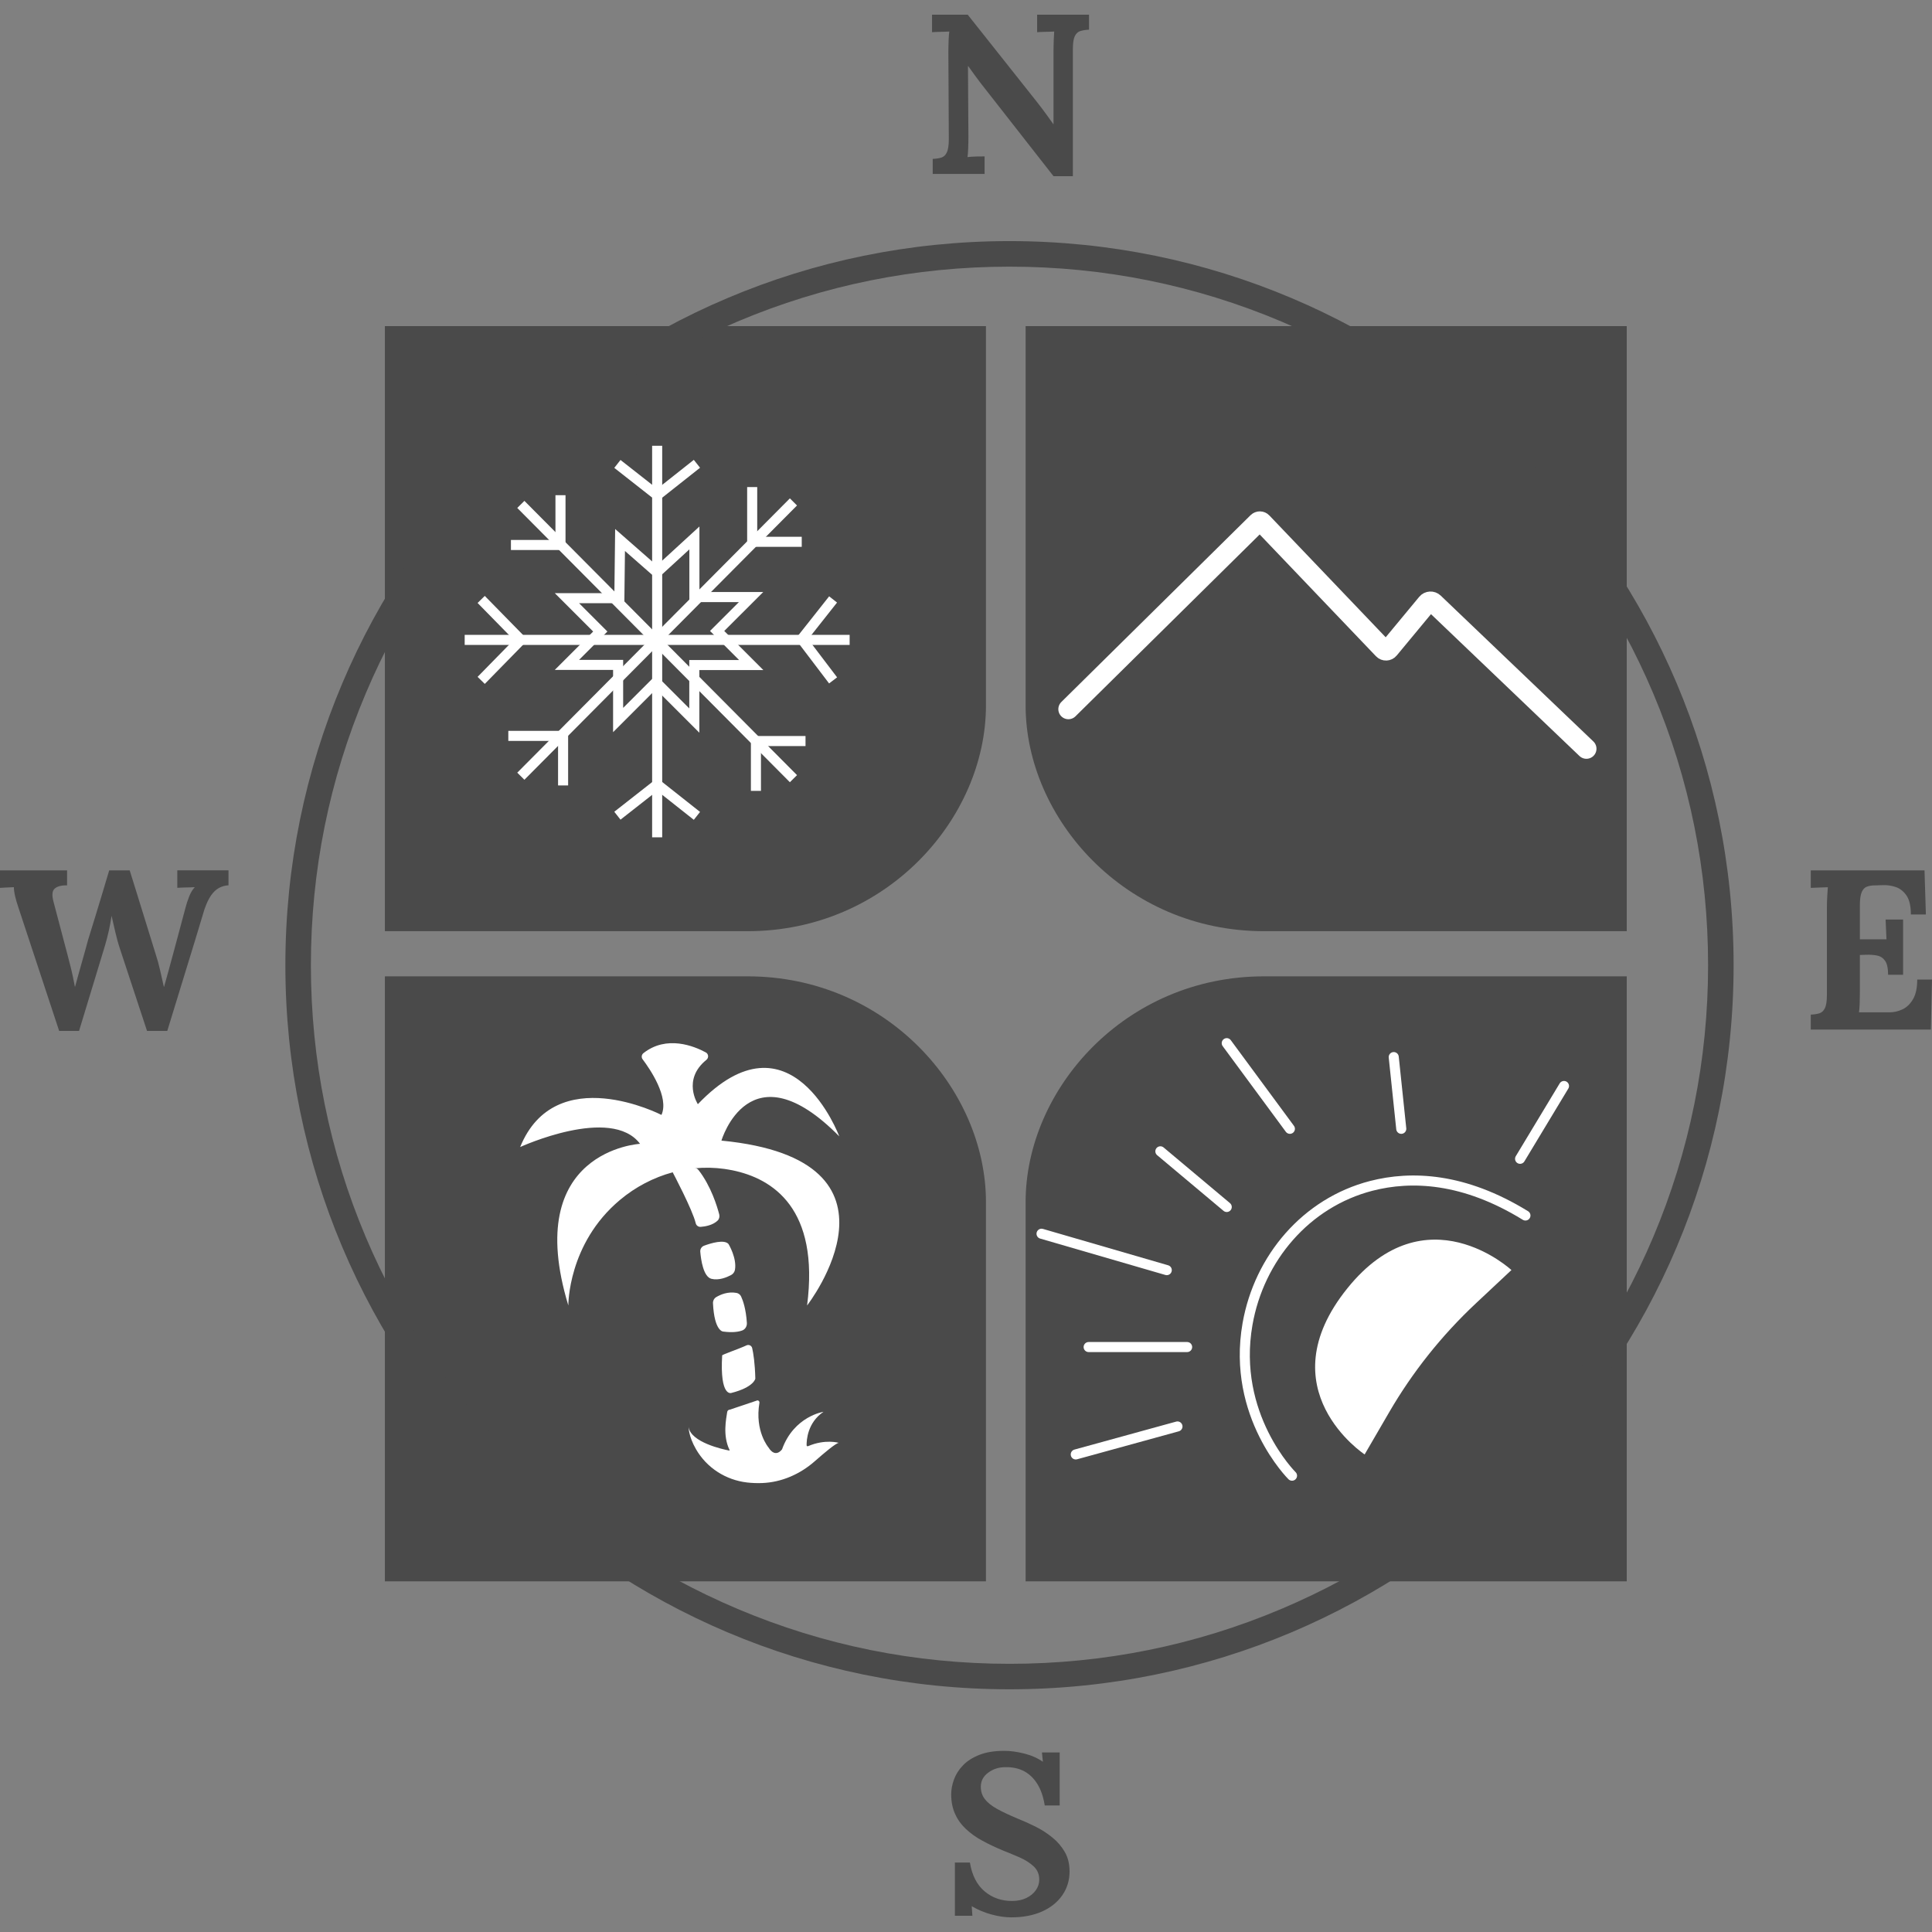
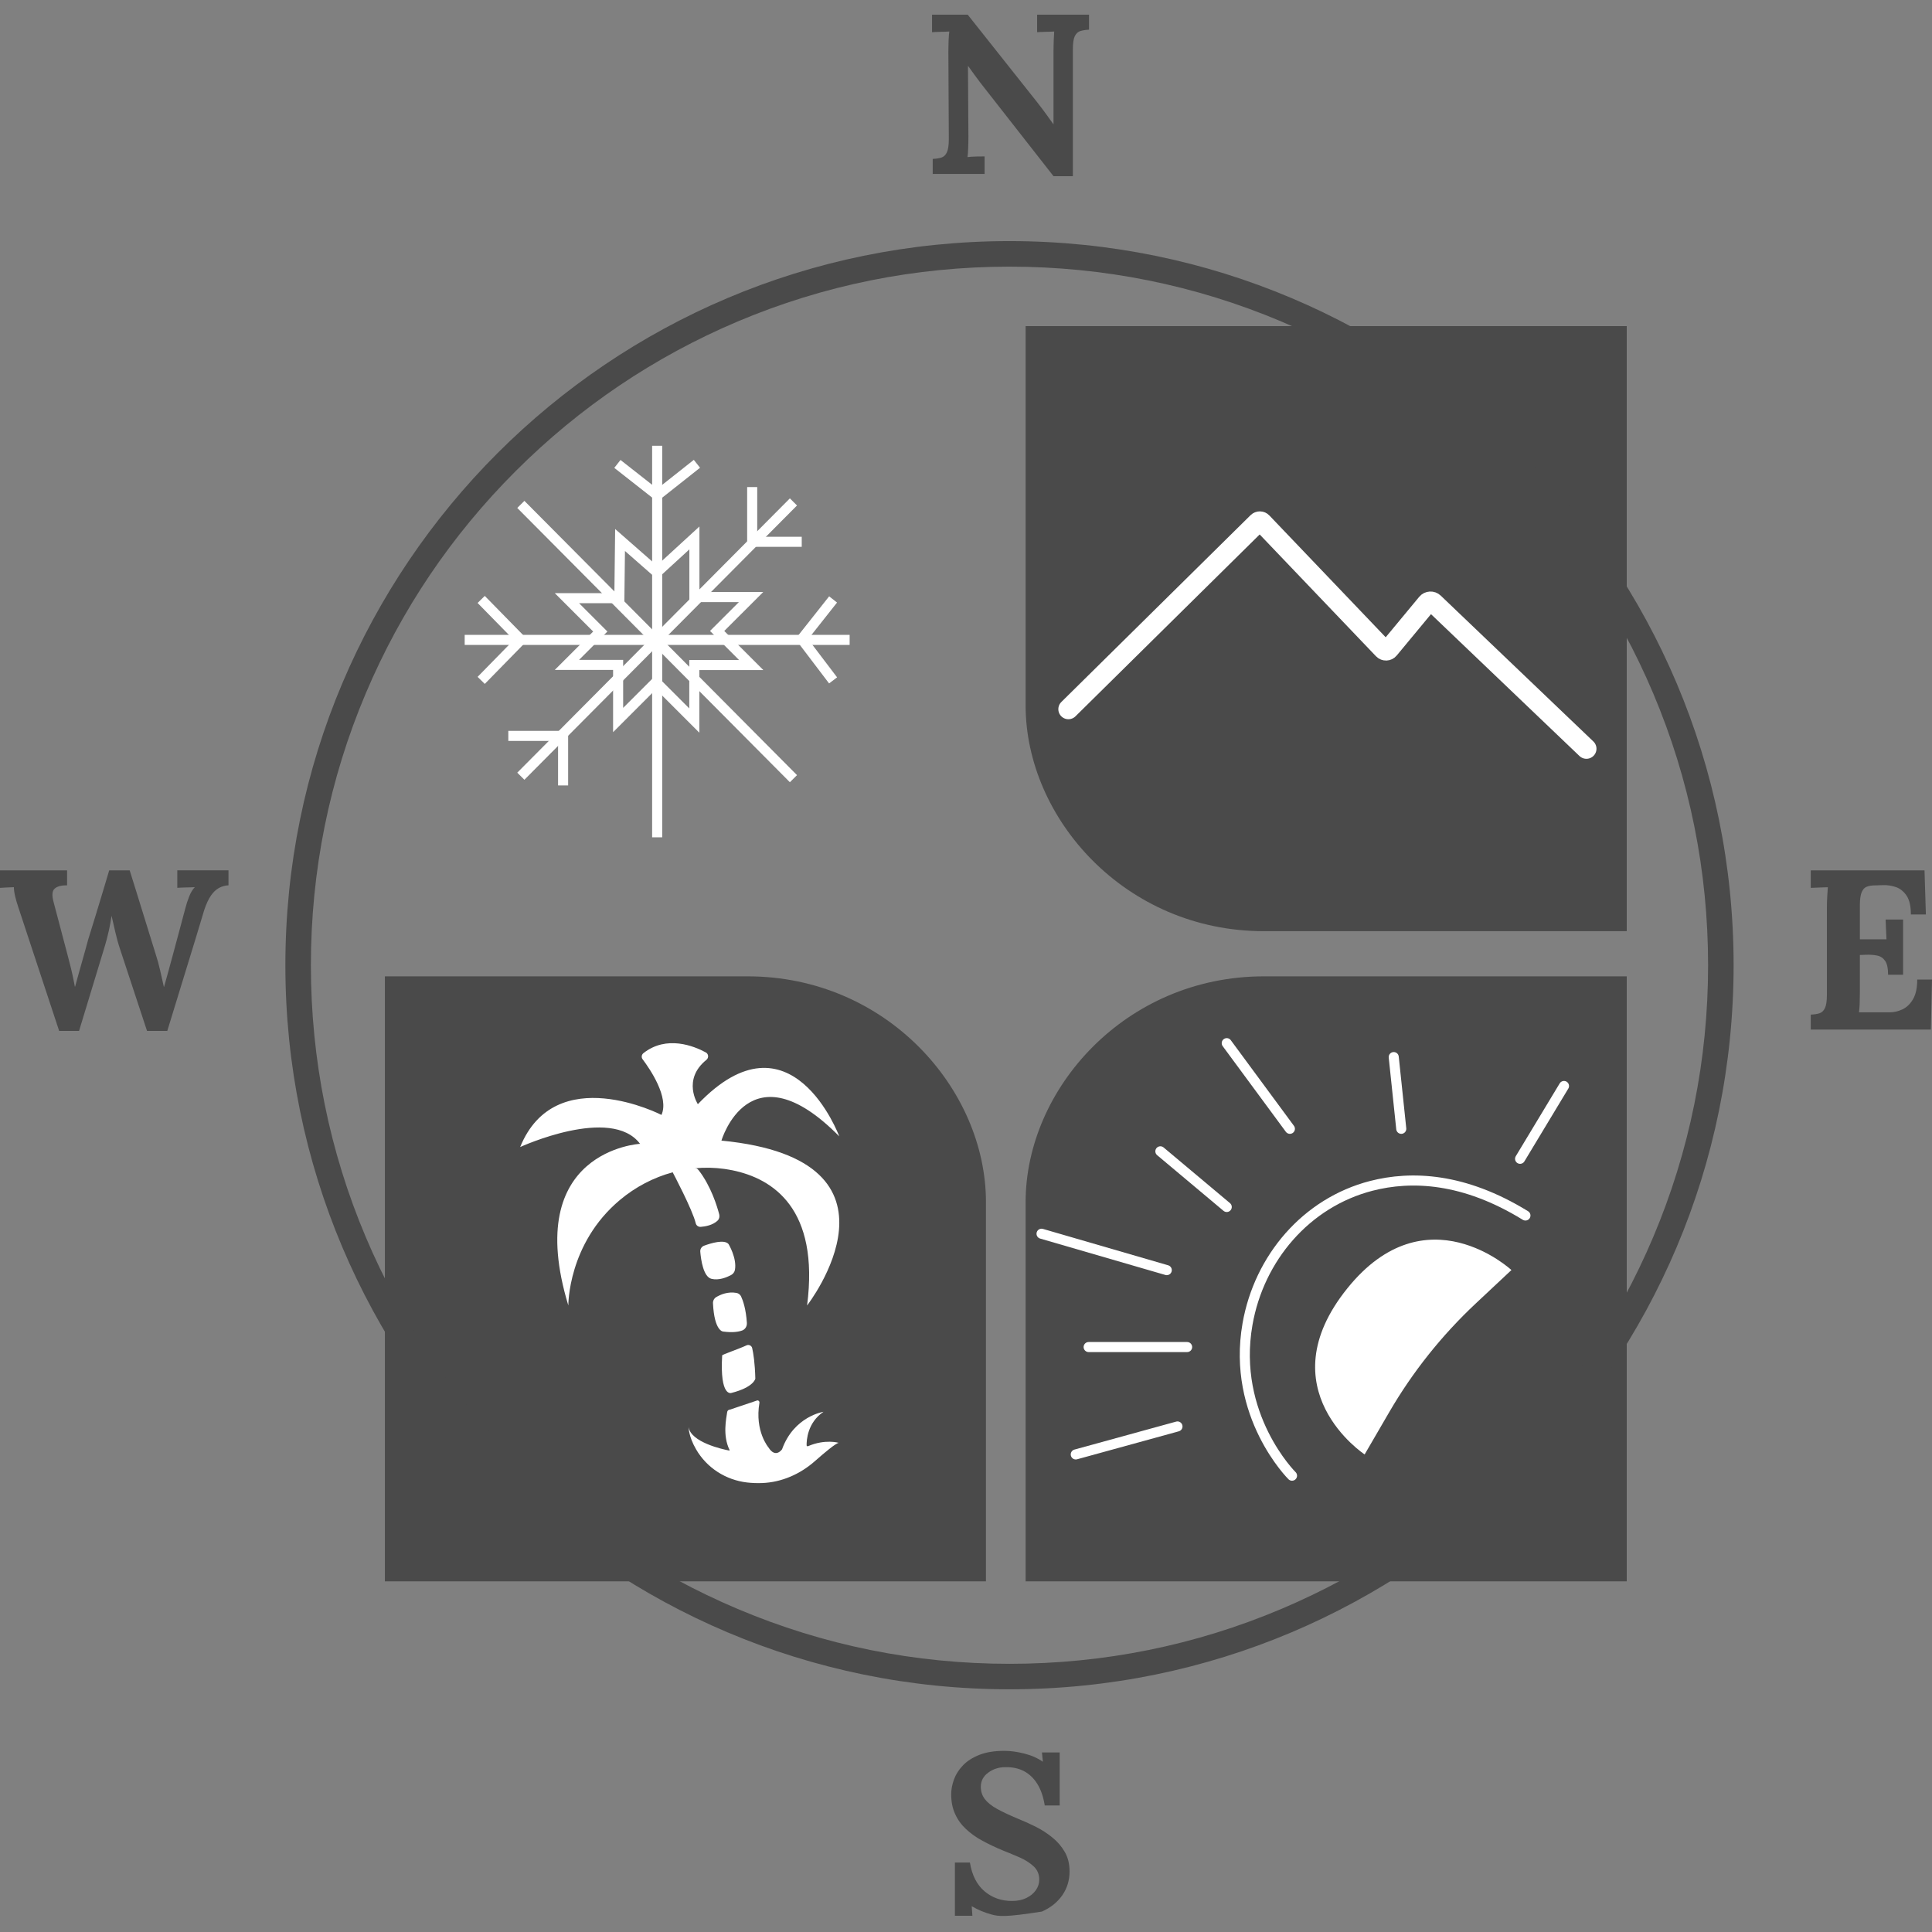
<svg xmlns="http://www.w3.org/2000/svg" width="48" height="48" viewBox="0 0 48 48" fill="none">
  <rect x="0" y="0" width="48" height="48" fill="#808080" stroke="none" />
  <g clip-path="url(#clip0_4004_3801)">
    <path d="M1.47 25.614L0.464 22.567C0.426 22.458 0.397 22.358 0.376 22.268C0.355 22.177 0.345 22.102 0.345 22.042C0.273 22.046 0.21 22.049 0.155 22.05C0.101 22.052 0.049 22.055 0 22.059V21.624H1.667V21.997C1.528 21.993 1.425 22.019 1.36 22.076C1.294 22.132 1.285 22.247 1.334 22.421C1.391 22.635 1.447 22.85 1.504 23.065C1.561 23.279 1.617 23.494 1.674 23.709C1.708 23.837 1.739 23.957 1.767 24.071C1.795 24.184 1.826 24.331 1.86 24.512H1.866C1.881 24.459 1.903 24.378 1.933 24.268C1.964 24.159 1.996 24.041 2.032 23.915C2.068 23.789 2.1 23.674 2.129 23.57C2.157 23.467 2.177 23.394 2.188 23.353C2.248 23.161 2.307 22.968 2.366 22.776C2.424 22.584 2.483 22.392 2.541 22.2C2.599 22.008 2.657 21.816 2.713 21.624H3.222C3.275 21.797 3.329 21.971 3.384 22.143C3.438 22.317 3.492 22.49 3.545 22.663C3.598 22.837 3.651 23.01 3.706 23.183C3.761 23.357 3.815 23.53 3.867 23.703C3.909 23.831 3.946 23.964 3.977 24.102C4.009 24.239 4.04 24.378 4.071 24.517H4.076C4.11 24.396 4.145 24.271 4.181 24.141C4.217 24.011 4.253 23.877 4.291 23.737C4.317 23.639 4.344 23.541 4.37 23.443C4.397 23.345 4.423 23.246 4.45 23.146C4.476 23.046 4.503 22.947 4.529 22.849C4.555 22.752 4.582 22.654 4.608 22.555C4.631 22.465 4.661 22.372 4.699 22.276C4.736 22.179 4.783 22.102 4.84 22.041C4.78 22.045 4.702 22.048 4.608 22.049C4.514 22.052 4.447 22.054 4.405 22.058V21.623H5.677V21.995C5.594 21.999 5.515 22.021 5.442 22.06C5.368 22.1 5.301 22.163 5.241 22.25C5.181 22.337 5.127 22.453 5.077 22.6C4.927 23.102 4.774 23.603 4.619 24.104C4.465 24.605 4.311 25.108 4.156 25.613H3.653L2.986 23.59C2.937 23.443 2.897 23.299 2.865 23.157C2.832 23.016 2.802 22.881 2.772 22.753C2.753 22.881 2.73 23.005 2.704 23.123C2.678 23.242 2.645 23.366 2.608 23.494L1.964 25.613H1.472L1.47 25.614Z" fill="#4A4A4A" />
    <path d="M46.909 24.218C46.909 24.059 46.885 23.944 46.836 23.873C46.786 23.801 46.72 23.757 46.635 23.74C46.55 23.723 46.457 23.717 46.355 23.721L46.208 23.726V24.653C46.208 24.755 46.206 24.851 46.203 24.942C46.199 25.032 46.193 25.102 46.186 25.151H46.943C47.056 25.151 47.165 25.126 47.271 25.075C47.376 25.024 47.463 24.939 47.531 24.82C47.599 24.702 47.633 24.541 47.633 24.337H48L47.972 25.58H44.988V25.208C45.075 25.204 45.147 25.193 45.206 25.174C45.264 25.155 45.309 25.111 45.341 25.044C45.373 24.976 45.389 24.866 45.389 24.716V22.551C45.389 22.45 45.392 22.351 45.398 22.257C45.404 22.163 45.408 22.092 45.412 22.043C45.352 22.046 45.276 22.049 45.186 22.051C45.095 22.053 45.029 22.056 44.988 22.059V21.624H47.814L47.848 22.72H47.475C47.475 22.513 47.439 22.357 47.368 22.251C47.296 22.146 47.207 22.075 47.102 22.039C46.996 22.003 46.893 21.988 46.791 21.991L46.587 21.997C46.508 21.997 46.441 22.008 46.384 22.028C46.327 22.049 46.284 22.094 46.254 22.164C46.224 22.233 46.208 22.342 46.208 22.489V23.337H46.869L46.847 22.845H47.282V24.218H46.909V24.218Z" fill="#4A4A4A" />
    <path d="M26.174 4.377L24.365 2.066C24.316 2.002 24.265 1.934 24.213 1.862C24.16 1.791 24.107 1.717 24.055 1.642H24.049L24.06 3.394C24.06 3.495 24.058 3.594 24.054 3.688C24.051 3.782 24.045 3.854 24.037 3.903C24.098 3.895 24.174 3.89 24.266 3.888C24.359 3.886 24.423 3.886 24.462 3.886V4.321H23.173V3.948C23.259 3.944 23.332 3.933 23.39 3.914C23.448 3.895 23.494 3.852 23.525 3.784C23.557 3.716 23.573 3.607 23.573 3.456L23.562 1.292C23.562 1.19 23.565 1.092 23.568 0.998C23.572 0.904 23.578 0.832 23.585 0.783C23.525 0.787 23.449 0.79 23.356 0.791C23.264 0.794 23.197 0.796 23.156 0.8V0.365H24.043L25.773 2.546C25.867 2.667 25.945 2.77 26.007 2.857C26.07 2.944 26.123 3.019 26.169 3.083H26.174V1.292C26.174 1.19 26.177 1.092 26.18 0.998C26.184 0.904 26.188 0.832 26.191 0.783C26.131 0.787 26.055 0.79 25.965 0.791C25.875 0.794 25.808 0.796 25.767 0.8V0.365H27.056V0.737C26.973 0.741 26.902 0.753 26.841 0.771C26.781 0.79 26.735 0.833 26.703 0.898C26.671 0.964 26.655 1.074 26.655 1.229V4.377H26.174L26.174 4.377Z" fill="#4A4A4A" />
-     <path d="M25.956 44.854C25.922 44.643 25.862 44.467 25.775 44.326C25.689 44.185 25.578 44.078 25.445 44.006C25.311 43.935 25.155 43.901 24.978 43.905C24.816 43.905 24.674 43.95 24.552 44.041C24.429 44.131 24.368 44.248 24.368 44.391C24.368 44.508 24.401 44.61 24.467 44.697C24.533 44.783 24.633 44.864 24.769 44.94C24.905 45.016 25.077 45.096 25.284 45.183C25.427 45.24 25.574 45.306 25.725 45.381C25.876 45.456 26.015 45.546 26.143 45.65C26.271 45.753 26.375 45.874 26.454 46.011C26.534 46.149 26.573 46.31 26.573 46.495C26.573 46.717 26.512 46.915 26.392 47.088C26.271 47.261 26.103 47.396 25.886 47.492C25.669 47.588 25.416 47.636 25.125 47.636C24.974 47.636 24.812 47.613 24.637 47.566C24.462 47.519 24.297 47.45 24.142 47.359L24.159 47.597H23.724V46.274H24.097C24.149 46.591 24.271 46.829 24.461 46.989C24.651 47.149 24.878 47.229 25.142 47.229C25.278 47.229 25.396 47.205 25.498 47.156C25.6 47.106 25.679 47.042 25.735 46.961C25.792 46.88 25.82 46.792 25.82 46.698C25.82 46.566 25.774 46.457 25.682 46.37C25.589 46.283 25.474 46.21 25.337 46.149C25.199 46.089 25.059 46.031 24.916 45.974C24.735 45.899 24.566 45.819 24.41 45.734C24.253 45.65 24.117 45.552 24 45.443C23.883 45.334 23.793 45.209 23.729 45.067C23.665 44.926 23.632 44.763 23.632 44.579C23.632 44.462 23.655 44.34 23.7 44.214C23.745 44.088 23.819 43.971 23.921 43.864C24.022 43.756 24.158 43.669 24.327 43.601C24.497 43.533 24.706 43.499 24.954 43.499C25.105 43.499 25.27 43.522 25.449 43.567C25.628 43.612 25.782 43.68 25.91 43.771L25.887 43.539H26.328V44.856H25.955L25.956 44.854Z" fill="#4A4A4A" />
-     <path d="M24.496 17.524V8.103H9.562V23.135H18.575C22.018 23.135 24.496 20.337 24.496 17.524Z" fill="#4A4A4A" />
+     <path d="M25.956 44.854C25.922 44.643 25.862 44.467 25.775 44.326C25.689 44.185 25.578 44.078 25.445 44.006C25.311 43.935 25.155 43.901 24.978 43.905C24.816 43.905 24.674 43.95 24.552 44.041C24.429 44.131 24.368 44.248 24.368 44.391C24.368 44.508 24.401 44.61 24.467 44.697C24.533 44.783 24.633 44.864 24.769 44.94C24.905 45.016 25.077 45.096 25.284 45.183C25.427 45.24 25.574 45.306 25.725 45.381C25.876 45.456 26.015 45.546 26.143 45.65C26.271 45.753 26.375 45.874 26.454 46.011C26.534 46.149 26.573 46.31 26.573 46.495C26.573 46.717 26.512 46.915 26.392 47.088C26.271 47.261 26.103 47.396 25.886 47.492C24.974 47.636 24.812 47.613 24.637 47.566C24.462 47.519 24.297 47.45 24.142 47.359L24.159 47.597H23.724V46.274H24.097C24.149 46.591 24.271 46.829 24.461 46.989C24.651 47.149 24.878 47.229 25.142 47.229C25.278 47.229 25.396 47.205 25.498 47.156C25.6 47.106 25.679 47.042 25.735 46.961C25.792 46.88 25.82 46.792 25.82 46.698C25.82 46.566 25.774 46.457 25.682 46.37C25.589 46.283 25.474 46.21 25.337 46.149C25.199 46.089 25.059 46.031 24.916 45.974C24.735 45.899 24.566 45.819 24.41 45.734C24.253 45.65 24.117 45.552 24 45.443C23.883 45.334 23.793 45.209 23.729 45.067C23.665 44.926 23.632 44.763 23.632 44.579C23.632 44.462 23.655 44.34 23.7 44.214C23.745 44.088 23.819 43.971 23.921 43.864C24.022 43.756 24.158 43.669 24.327 43.601C24.497 43.533 24.706 43.499 24.954 43.499C25.105 43.499 25.27 43.522 25.449 43.567C25.628 43.612 25.782 43.68 25.91 43.771L25.887 43.539H26.328V44.856H25.955L25.956 44.854Z" fill="#4A4A4A" />
    <path d="M24.496 29.867V39.288H9.562V24.257H18.575C22.018 24.257 24.496 27.054 24.496 29.867Z" fill="#4A4A4A" />
    <path d="M25.481 17.524V8.103H40.416V23.135H31.402C27.959 23.135 25.481 20.337 25.481 17.524Z" fill="#4A4A4A" />
    <path d="M25.481 29.867V39.288H40.416V24.257H31.402C27.959 24.257 25.481 27.054 25.481 29.867Z" fill="#4A4A4A" />
    <path d="M25.081 6.625C27.424 6.625 29.697 7.084 31.836 7.988C33.903 8.863 35.759 10.114 37.353 11.708C38.947 13.302 40.199 15.159 41.073 17.225C41.978 19.364 42.437 21.637 42.437 23.981C42.437 26.324 41.978 28.597 41.073 30.736C40.199 32.803 38.947 34.659 37.353 36.253C35.759 37.847 33.903 39.099 31.836 39.973C29.697 40.878 27.424 41.337 25.081 41.337C22.737 41.337 20.464 40.878 18.325 39.973C16.258 39.099 14.402 37.848 12.808 36.253C11.214 34.659 9.962 32.803 9.088 30.736C8.183 28.597 7.724 26.324 7.724 23.981C7.724 21.637 8.183 19.364 9.088 17.225C9.962 15.159 11.214 13.302 12.808 11.708C14.403 10.114 16.258 8.863 18.325 7.988C20.464 7.084 22.737 6.625 25.081 6.625ZM25.081 5.99C15.145 5.99 7.09 14.045 7.09 23.98C7.09 33.916 15.145 41.97 25.081 41.97C35.016 41.97 43.071 33.916 43.071 23.98C43.071 14.045 35.017 5.99 25.081 5.99Z" fill="#4A4A4A" />
    <path d="M16.327 11.075V20.803" stroke="white" stroke-width="0.25" stroke-miterlimit="10" />
    <path d="M11.545 15.898H21.109" stroke="white" stroke-width="0.25" stroke-miterlimit="10" />
    <path d="M12.94 19.285L19.713 12.47" stroke="white" stroke-width="0.25" stroke-miterlimit="10" />
    <path d="M12.94 12.532L19.713 19.346" stroke="white" stroke-width="0.25" stroke-miterlimit="10" />
    <path d="M15.339 11.526L16.329 12.303L17.315 11.523" stroke="white" stroke-width="0.25" stroke-miterlimit="10" />
    <path d="M20.698 14.893L19.919 15.878L20.698 16.904" stroke="white" stroke-width="0.25" stroke-miterlimit="10" />
    <path d="M11.955 14.893L12.94 15.898L11.955 16.904" stroke="white" stroke-width="0.25" stroke-miterlimit="10" />
-     <path d="M18.781 19.649V18.411H20.013" stroke="white" stroke-width="0.25" stroke-miterlimit="10" />
    <path d="M18.688 12.101V13.461H19.919" stroke="white" stroke-width="0.25" stroke-miterlimit="10" />
-     <path d="M15.339 20.266L16.329 19.49L17.315 20.27" stroke="white" stroke-width="0.25" stroke-miterlimit="10" />
-     <path d="M13.925 12.303V13.54H12.694" stroke="white" stroke-width="0.25" stroke-miterlimit="10" />
    <path d="M12.629 18.283H13.99V19.514" stroke="white" stroke-width="0.25" stroke-miterlimit="10" />
    <path d="M15.405 13.416L16.321 14.219L17.252 13.365V14.834H18.66L17.817 15.676L18.664 16.523H17.25V17.902L16.297 16.949L15.357 17.889V16.519H14.085L14.914 15.69L14.085 14.861H15.388L15.405 13.416Z" stroke="white" stroke-width="0.25" stroke-miterlimit="10" />
    <path d="M26.544 17.619L31.246 12.977C31.277 12.947 31.327 12.947 31.356 12.979L34.367 16.132C34.406 16.173 34.473 16.171 34.509 16.126L35.452 14.988C35.495 14.936 35.573 14.932 35.621 14.978L39.414 18.602" stroke="white" stroke-width="0.5" stroke-miterlimit="10" stroke-linecap="round" />
    <path d="M14.12 32.434C14.12 32.434 14.104 30.898 15.403 29.812C16.176 29.164 17.2 28.874 18.189 29.074C19.206 29.28 20.362 30.029 20.052 32.434C20.052 32.434 22.871 28.817 17.924 28.338C17.924 28.338 18.619 25.971 20.851 28.232C20.851 28.232 19.652 25.013 17.338 27.433C17.338 27.433 16.94 26.825 17.55 26.332C17.612 26.282 17.606 26.186 17.536 26.147C17.242 25.988 16.562 25.713 15.987 26.164C15.939 26.201 15.929 26.27 15.966 26.318C16.146 26.557 16.631 27.263 16.434 27.7C16.434 27.7 13.801 26.343 12.923 28.498C12.923 28.498 15.184 27.46 15.902 28.418C15.902 28.418 12.949 28.577 14.12 32.434L14.12 32.434Z" fill="white" />
    <path d="M16.718 29.136C16.718 29.136 17.205 30.055 17.285 30.39C17.298 30.447 17.35 30.485 17.409 30.481C17.527 30.472 17.71 30.439 17.828 30.326C17.869 30.287 17.883 30.226 17.869 30.171C17.818 29.976 17.666 29.469 17.355 29.07C17.323 29.029 17.271 29.007 17.219 29.011C17.048 29.021 16.675 29.054 16.717 29.136H16.718Z" fill="white" />
    <path d="M17.398 31.097C17.393 31.031 17.432 30.971 17.493 30.949C17.663 30.886 17.997 30.785 18.101 30.909C18.101 30.909 18.313 31.261 18.259 31.551C18.248 31.607 18.211 31.653 18.162 31.679C18.058 31.734 17.861 31.818 17.676 31.772C17.475 31.723 17.415 31.3 17.398 31.097H17.398Z" fill="white" />
    <path d="M17.796 32.225C17.899 32.164 18.084 32.083 18.298 32.122C18.349 32.132 18.392 32.165 18.413 32.212C18.459 32.311 18.533 32.518 18.556 32.867C18.561 32.95 18.515 33.029 18.438 33.056C18.347 33.089 18.198 33.113 17.967 33.082C17.967 33.082 17.748 33.082 17.714 32.382C17.71 32.319 17.741 32.257 17.796 32.225H17.796Z" fill="white" />
    <path d="M17.942 33.675C17.943 33.653 18.345 33.519 18.547 33.425C18.605 33.398 18.674 33.431 18.688 33.494C18.718 33.625 18.756 33.864 18.766 34.252C18.766 34.252 18.731 34.465 18.172 34.607C18.172 34.607 17.88 34.722 17.942 33.676V33.675Z" fill="white" />
    <path d="M17.108 35.449C17.108 35.452 17.102 35.677 17.293 36.007C17.56 36.469 18.031 36.77 18.561 36.832C18.677 36.845 18.802 36.851 18.935 36.846C19.421 36.827 19.88 36.624 20.244 36.303C20.474 36.1 20.767 35.853 20.84 35.847C20.84 35.847 20.503 35.746 20.075 35.93C20.059 35.937 20.041 35.926 20.04 35.909C20.038 35.781 20.061 35.346 20.459 35.076C20.459 35.076 19.727 35.184 19.43 36.007C19.43 36.007 19.27 36.245 19.093 35.962C19.093 35.962 18.747 35.558 18.868 34.852C18.873 34.821 18.85 34.792 18.818 34.792L18.134 35.022C18.101 35.022 18.072 35.047 18.067 35.08C18.044 35.242 17.949 35.662 18.125 36.023C18.13 36.031 18.123 36.04 18.114 36.038C17.971 36.011 17.156 35.836 17.107 35.449H17.108Z" fill="white" />
    <path d="M33.904 36.135L34.514 35.086C35.095 34.086 35.82 33.176 36.664 32.385L37.551 31.554C37.551 31.554 35.43 29.584 33.477 32.005C31.448 34.52 33.904 36.135 33.904 36.135H33.904Z" fill="white" />
    <path d="M32.1 36.663C32.1 36.663 30.595 35.174 30.994 32.897C31.282 31.254 32.453 29.881 34.067 29.463C35.067 29.205 36.37 29.258 37.899 30.199" stroke="white" stroke-width="0.25" stroke-miterlimit="10" stroke-linecap="round" />
    <path d="M26.727 36.135L29.254 35.44" stroke="white" stroke-width="0.25" stroke-miterlimit="10" stroke-linecap="round" />
    <path d="M27.047 33.467H29.494" stroke="white" stroke-width="0.25" stroke-miterlimit="10" stroke-linecap="round" />
    <path d="M25.877 30.652L28.988 31.556" stroke="white" stroke-width="0.25" stroke-miterlimit="10" stroke-linecap="round" />
    <path d="M28.829 28.604L30.478 29.987" stroke="white" stroke-width="0.25" stroke-miterlimit="10" stroke-linecap="round" />
    <path d="M30.478 25.917L32.047 28.045" stroke="white" stroke-width="0.25" stroke-miterlimit="10" stroke-linecap="round" />
    <path d="M34.627 26.263L34.814 28.045" stroke="white" stroke-width="0.25" stroke-miterlimit="10" stroke-linecap="round" />
    <path d="M38.857 26.981L37.766 28.79" stroke="white" stroke-width="0.25" stroke-miterlimit="10" stroke-linecap="round" />
  </g>
  <defs>
    <clipPath id="clip0_4004_3801">
      <rect width="48" height="47.271" fill="white" transform="translate(0 0.365)" />
    </clipPath>
  </defs>
</svg>